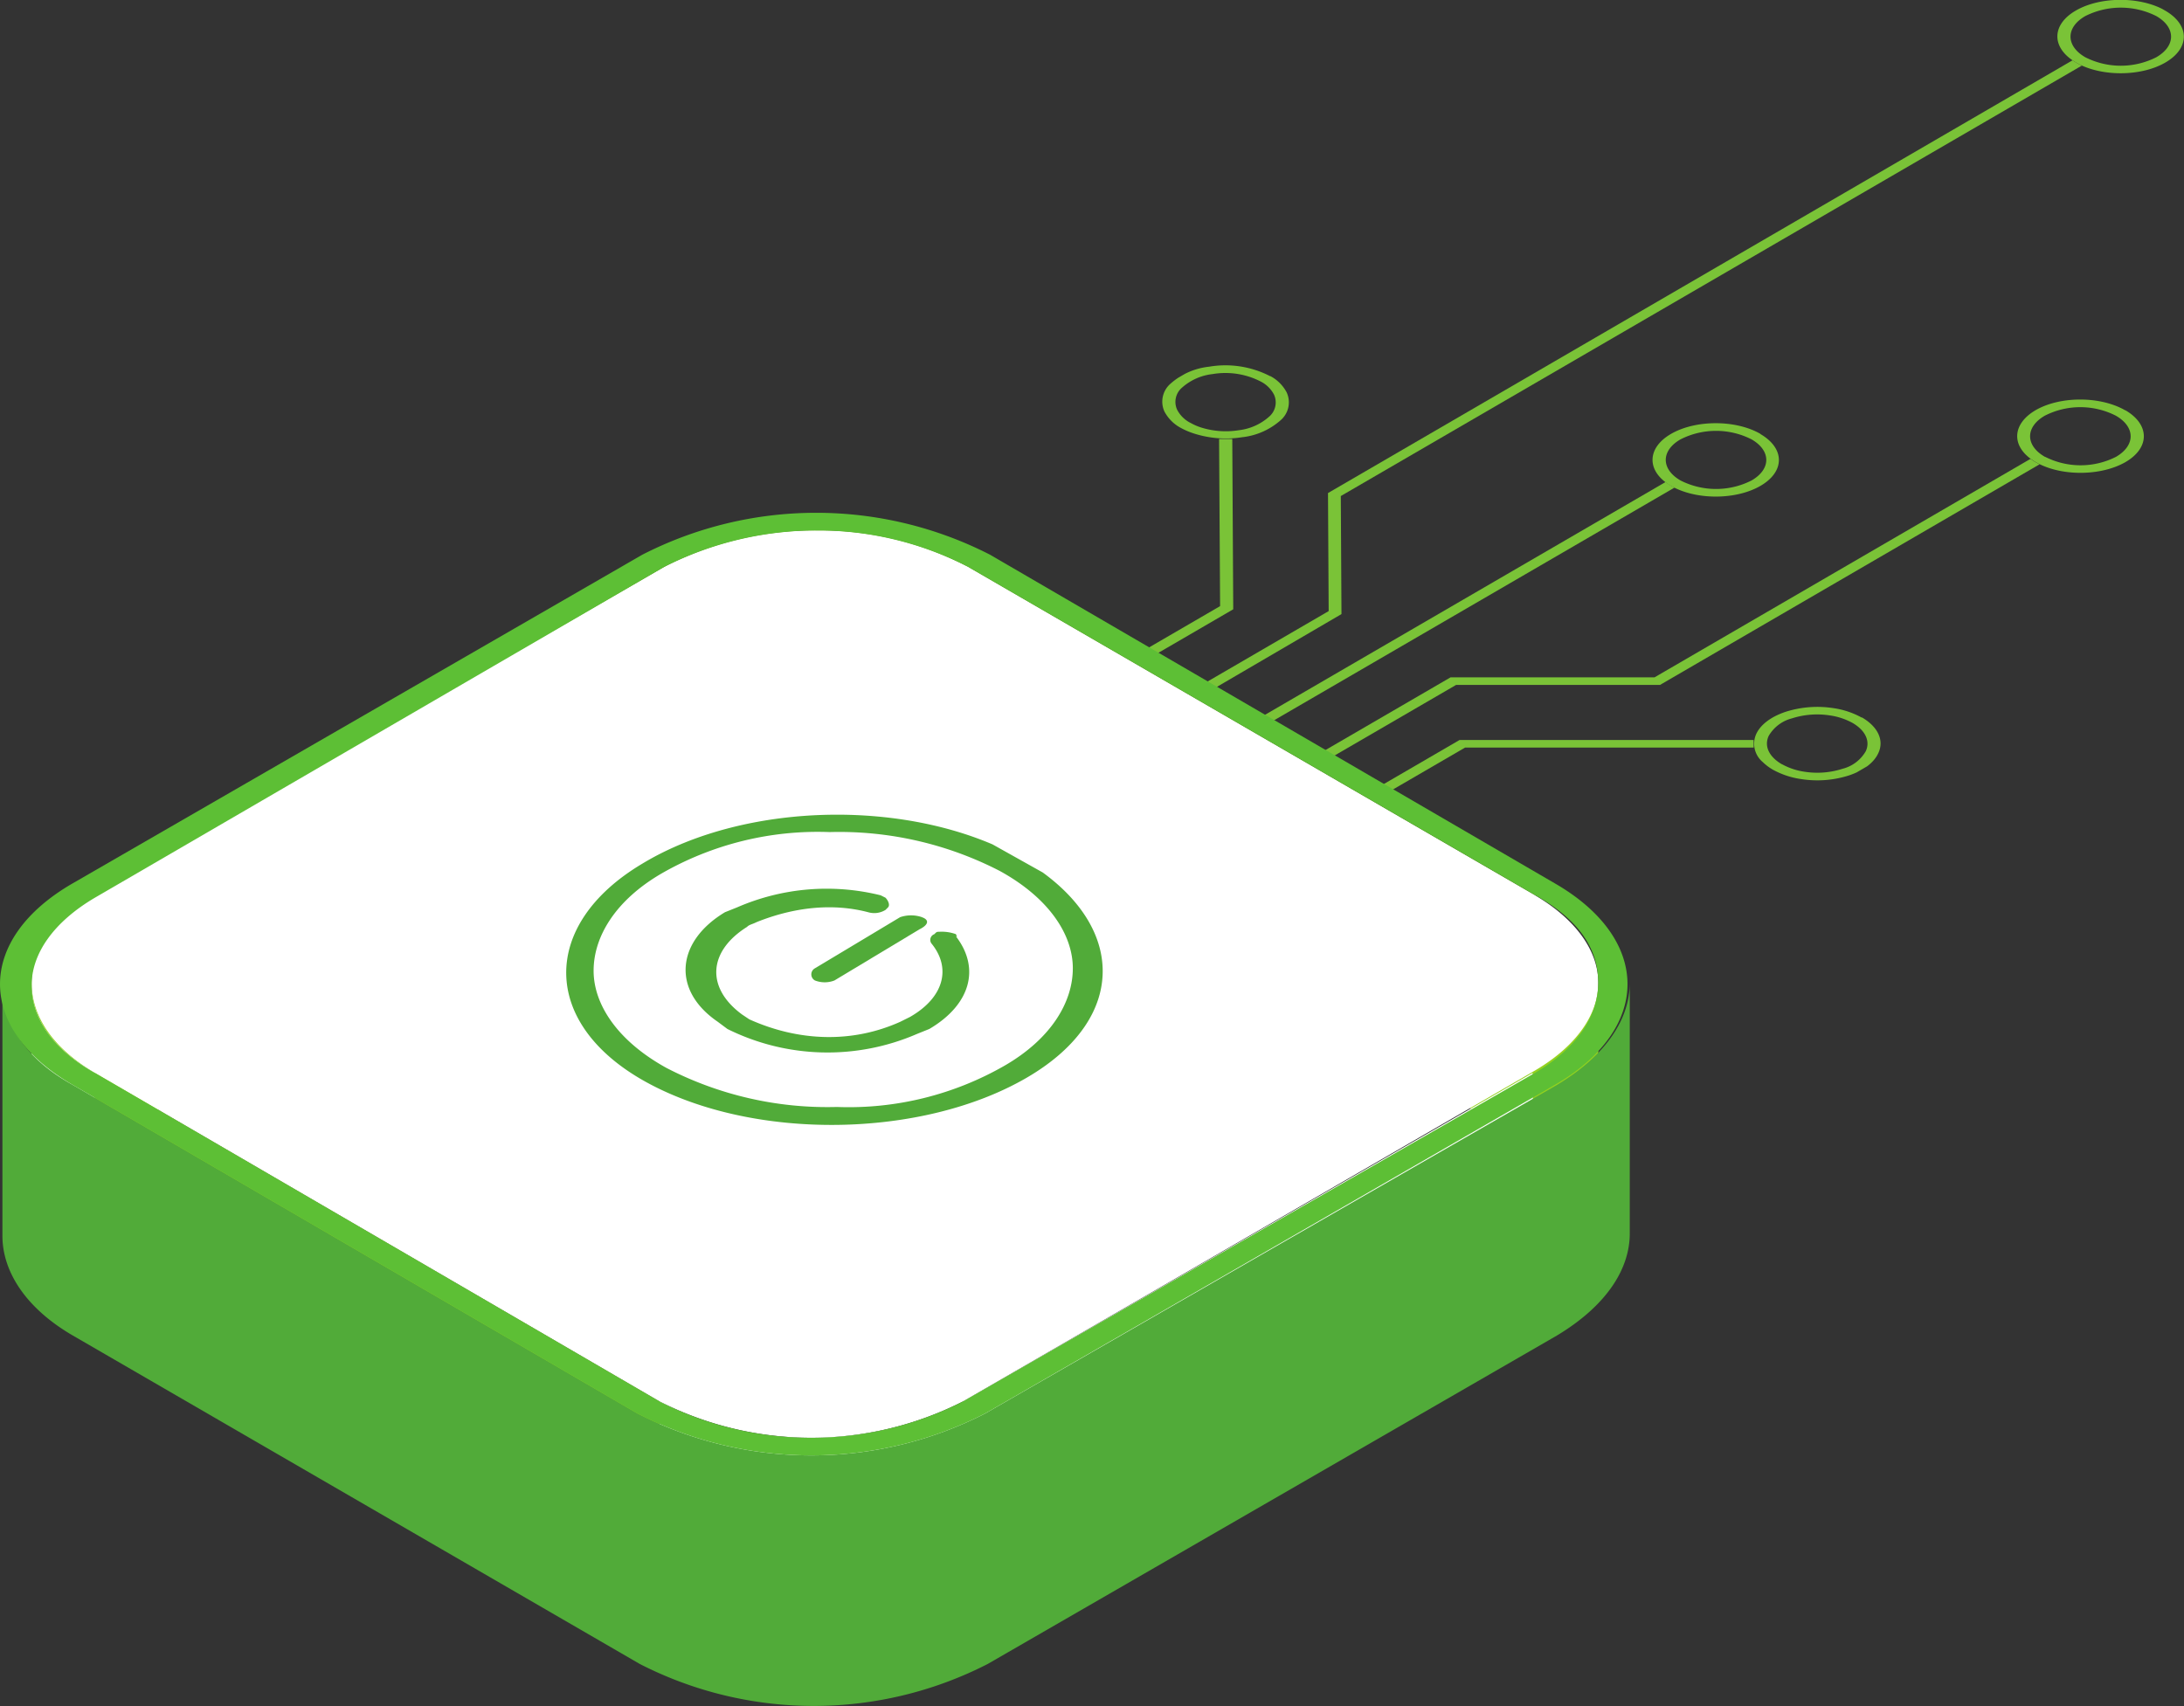
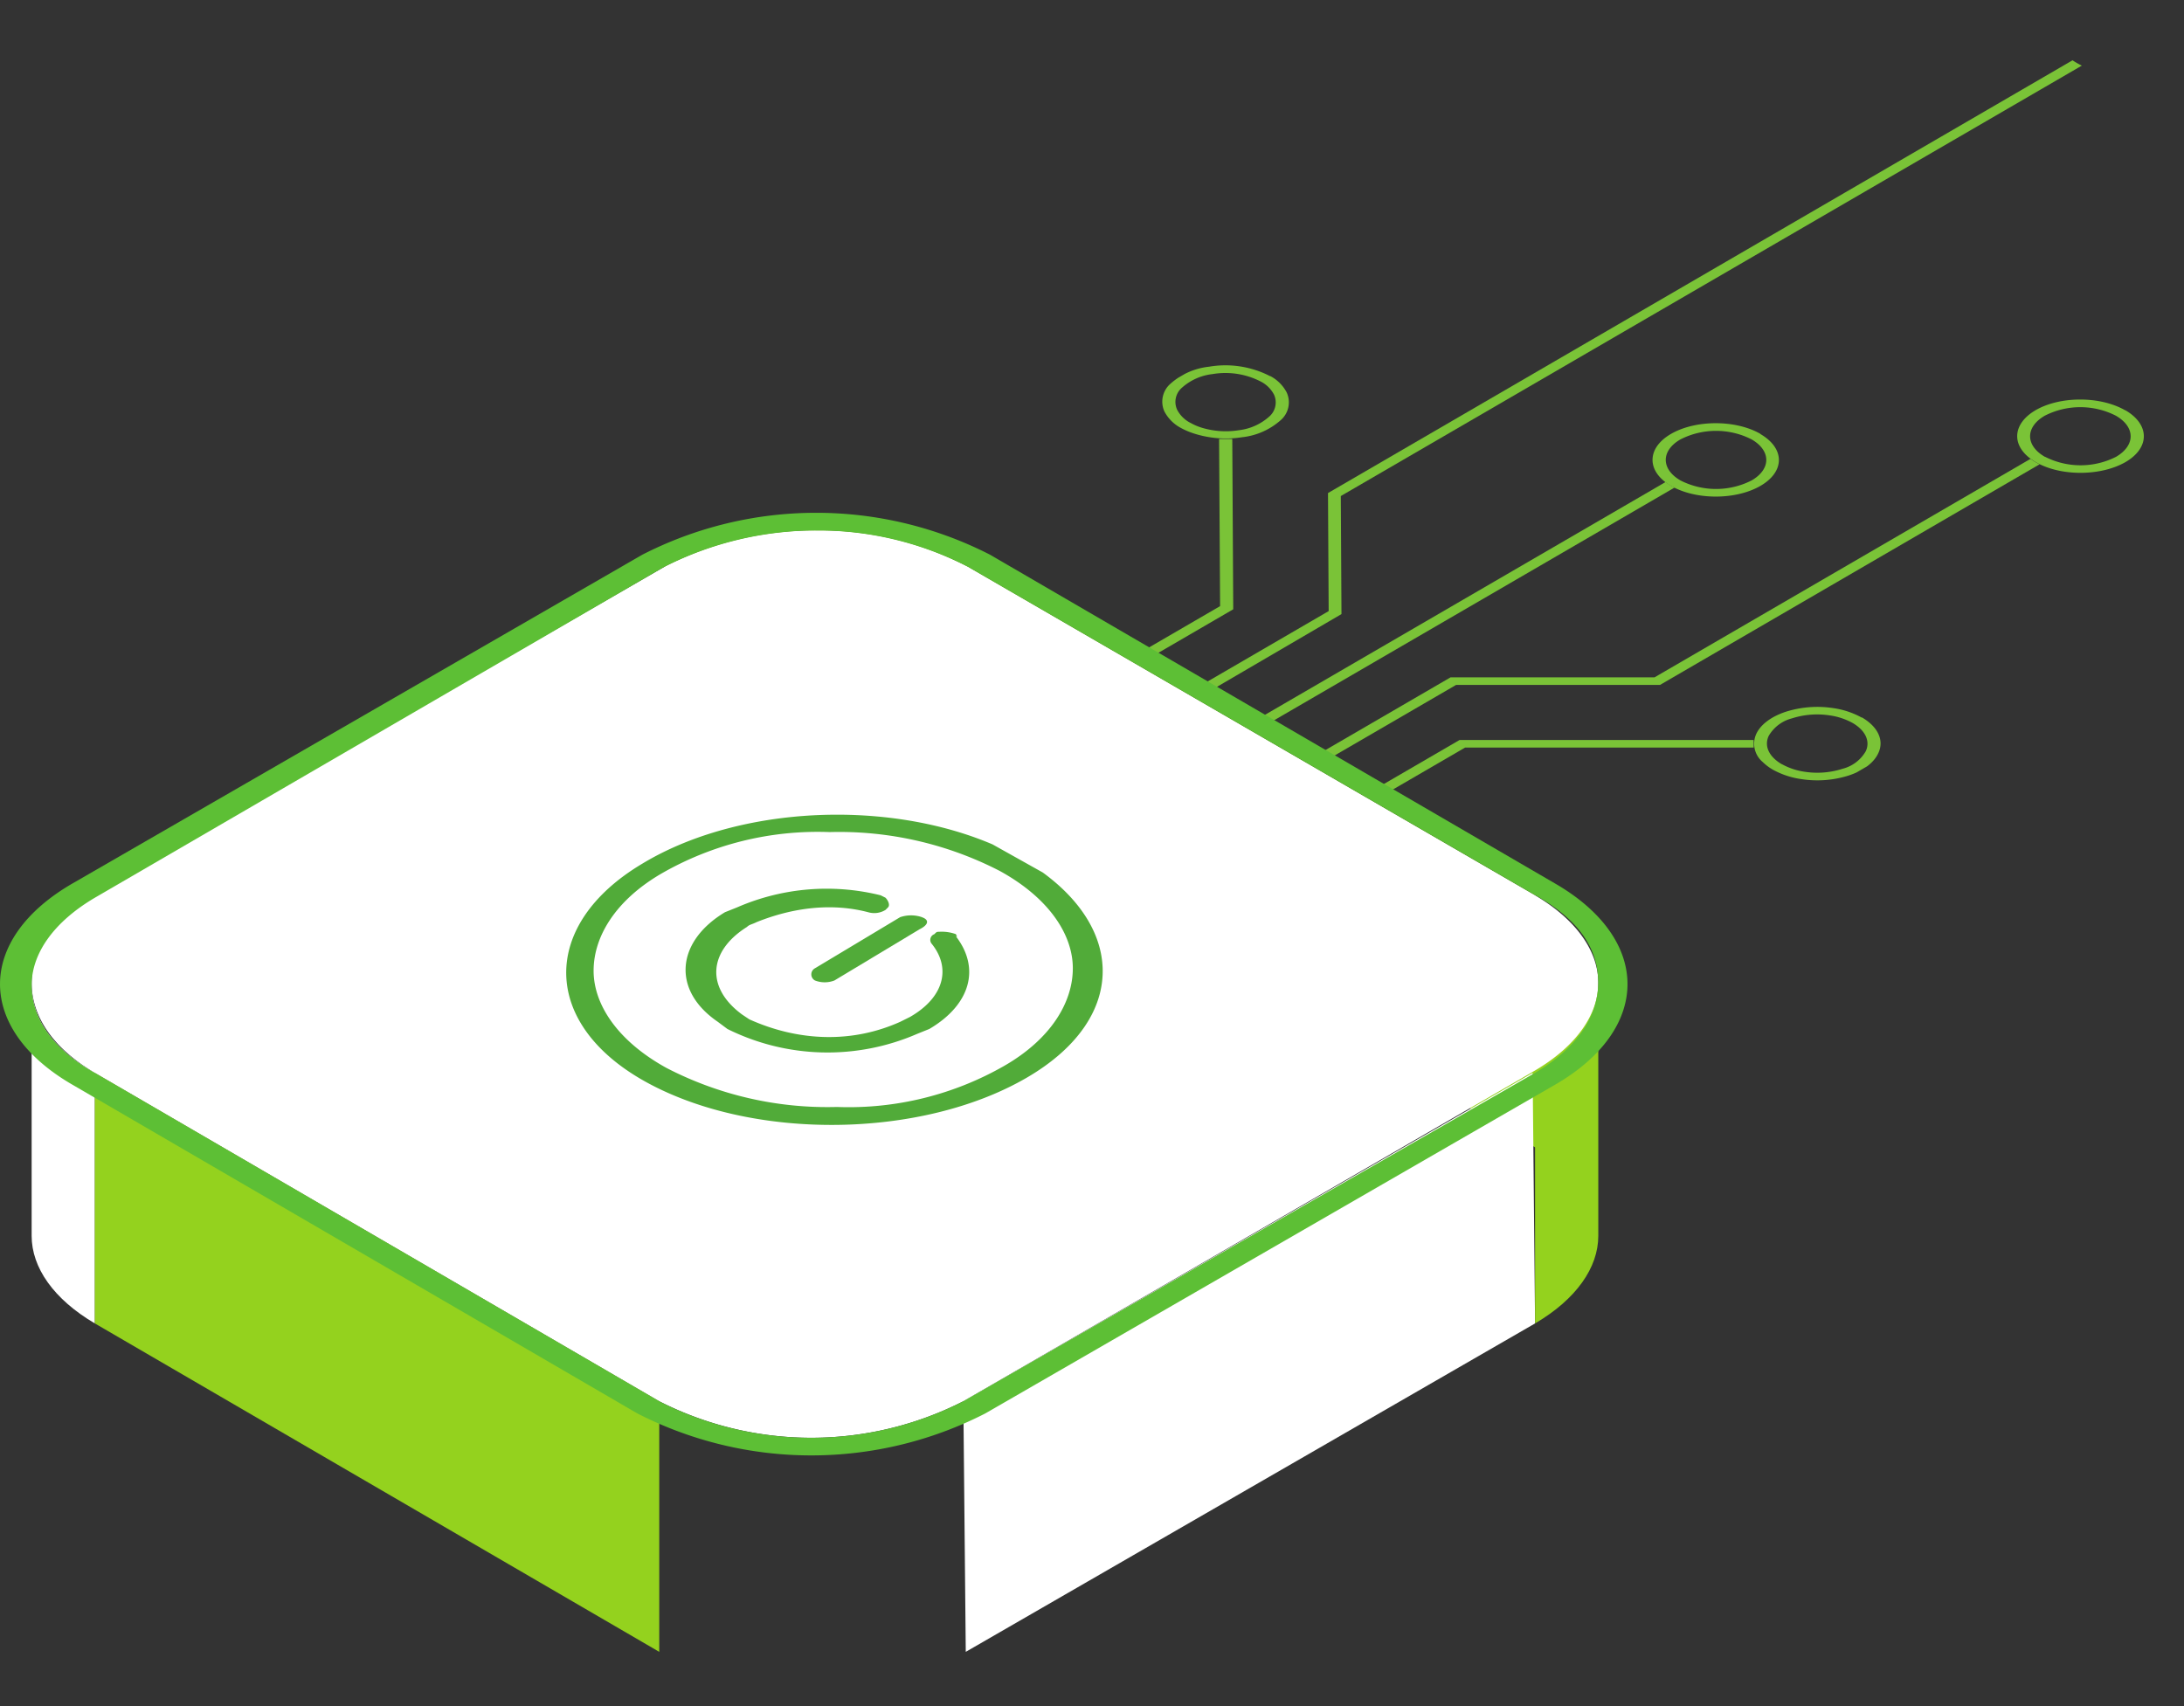
<svg xmlns="http://www.w3.org/2000/svg" viewBox="0 0 387.2 302.48">
  <rect x="0" y="0" width="387.2" height="302.48" fill="#333333" stroke="none" />
  <defs>
    <style>.cls-1{fill:none;}.cls-2{isolation:isolate;}.cls-3{clip-path:url(#clip-path);}.cls-4{fill:#7ac337;}.cls-5{fill:#94d21e;}.cls-6{fill:#fff;}.cls-7{fill:#51ab39;}.cls-8{fill:#5dbf35;}.cls-9{clip-path:url(#clip-path-2);}</style>
    <clipPath id="clip-path" transform="translate(0 -60.12)">
      <polygon class="cls-1" points="164.57 152.85 352.28 43.77 473.01 113.47 285.3 222.56 164.57 152.85" />
    </clipPath>
    <clipPath id="clip-path-2" transform="translate(0 -60.12)">
      <polygon class="cls-1" points="80.65 233.1 146.64 193.42 215.22 231.8 148.8 271.48 80.65 233.1" />
    </clipPath>
  </defs>
  <title>Fichier 29</title>
  <g id="Calque_2" data-name="Calque 2">
    <g id="Calque_1-2" data-name="Calque 1">
      <g class="cls-2">
        <g class="cls-3">
          <path class="cls-4" d="M295.28,145.59l-71.41,41.5,1.65.95,71.36-41.47c-.2-.1-.4-.2-.58-.31a10,10,0,0,1-1-.67" transform="translate(0 -60.12)" />
          <polyline class="cls-4" points="218.47 77.83 216.13 77.83 216.31 107.47 203.25 115.06 204.9 116.02 218.64 108.03 218.47 77.83" />
          <path class="cls-4" d="M369.09,71.75a11.08,11.08,0,0,1-1-.53c-.23-.13-.45-.27-.65-.41l-132,76.73.12,20.93-21.86,12.71,1.66.95L237.83,169l-.12-20.93L369.09,71.75" transform="translate(0 -60.12)" />
          <path class="cls-4" d="M297.94,145.31c-3.48-2-3.5-5.29,0-7.29a13.9,13.9,0,0,1,12.59,0c3.48,2,3.49,5.28,0,7.29a13.9,13.9,0,0,1-12.59,0m14.19-8.25c-4.39-2.54-11.52-2.54-15.89,0-4,2.32-4.31,6-1,8.53a10,10,0,0,0,1,.67c.18.11.38.21.58.31,4.42,2.23,11.12,2.12,15.3-.31,4.36-2.53,4.35-6.66-.05-9.2" transform="translate(0 -60.12)" />
-           <path class="cls-4" d="M369.7,70.27c-3.48-2-3.5-5.29,0-7.3a14,14,0,0,1,12.59,0c3.48,2,3.5,5.29,0,7.3a13.93,13.93,0,0,1-12.59,0M383.89,62c-4.39-2.54-11.52-2.54-15.88,0-4.14,2.4-4.33,6.24-.6,8.79.2.14.42.28.65.41a11.08,11.08,0,0,0,1,.53c4.41,2,10.82,1.82,14.85-.53,4.37-2.54,4.34-6.66-.05-9.2" transform="translate(0 -60.12)" />
          <path class="cls-4" d="M211,135.07a5.45,5.45,0,0,1-2.31-2.31,3.32,3.32,0,0,1,.87-3.91,9.75,9.75,0,0,1,5.39-2.4,13.68,13.68,0,0,1,8.61,1.34,5.44,5.44,0,0,1,2.31,2.3A3.32,3.32,0,0,1,225,134a9.75,9.75,0,0,1-5.38,2.4,14.58,14.58,0,0,1-6.76-.51,10,10,0,0,1-1.86-.83m14.21-8.23a17.28,17.28,0,0,0-10.87-1.69,12.25,12.25,0,0,0-6.81,3,4.21,4.21,0,0,0-1.09,4.94,7,7,0,0,0,2.91,2.91,13.41,13.41,0,0,0,2.35,1,18.6,18.6,0,0,0,8.53.65,12.29,12.29,0,0,0,6.8-3,4.19,4.19,0,0,0,1.09-4.93,6.9,6.9,0,0,0-2.91-2.91" transform="translate(0 -60.12)" />
          <polyline class="cls-4" points="310.9 131.2 258.77 131.2 245.03 139.19 246.68 140.14 259.74 132.55 310.91 132.55 310.9 131.2" />
          <path class="cls-4" d="M360,141.47l-66.66,38.74H257.18l-22.54,13.1,1.65.95,21.86-12.7H294.3l67.3-39.12c-.24-.12-.48-.24-.72-.38a10,10,0,0,1-.9-.59" transform="translate(0 -60.12)" />
          <path class="cls-4" d="M362.53,141.11c-3.48-2-3.49-5.28,0-7.29a13.88,13.88,0,0,1,12.58,0c3.49,2,3.51,5.27.05,7.29a13.9,13.9,0,0,1-12.59,0m14.19-8.25c-4.4-2.53-11.52-2.54-15.89,0-4,2.35-4.32,6.06-.85,8.61a10,10,0,0,0,.9.59c.24.14.48.26.72.38,4.43,2.15,11,2,15.17-.38,4.37-2.54,4.35-6.66,0-9.2" transform="translate(0 -60.12)" />
          <path class="cls-4" d="M315.9,195.62c-2.18-1.26-3.19-3.13-2.34-5a6.68,6.68,0,0,1,4.13-3.13,14.66,14.66,0,0,1,6.75-.52,11.79,11.79,0,0,1,4,1.33c2.19,1.27,3.19,3.15,2.35,5a6.63,6.63,0,0,1-4.14,3.13,14.62,14.62,0,0,1-6.74.52,11.7,11.7,0,0,1-4-1.34m14.17-8.25a14.65,14.65,0,0,0-5-1.68,18.56,18.56,0,0,0-8.52.65c-2.59.87-4.44,2.27-5.21,3.95a4.23,4.23,0,0,0,1.15,4.94,9,9,0,0,0,1.8,1.36,14.59,14.59,0,0,0,5,1.67,18.42,18.42,0,0,0,8.52-.65c2.59-.87,4.44-2.27,5.21-4,1.06-2.32-.2-4.7-2.95-6.29" transform="translate(0 -60.12)" />
        </g>
      </g>
      <path class="cls-5" d="M144.92,154.17a56.91,56.91,0,0,1,26.74,6.47v44.42a59.4,59.4,0,0,0-53.92,0V160.64A58.65,58.65,0,0,1,144.92,154.17Z" transform="translate(0 -60.12)" />
-       <polygon class="cls-5" points="117.74 100.52 117.74 144.94 16.82 203.17 16.82 158.75 117.74 100.52" />
      <polygon class="cls-5" points="272.15 158.75 272.15 203.17 172.09 144.94 171.66 100.52 272.15 158.75" />
-       <path class="cls-5" d="M16.82,218.86v44.43c-7.33,4.31-11.21,9.92-11.21,15.52V234.39C5.61,228.78,9.49,223.18,16.82,218.86Z" transform="translate(0 -60.12)" />
      <path class="cls-5" d="M282.93,234.39v44.42c0-5.6-3.45-11.21-11.21-15.52V218.86C279.48,223.18,282.93,228.78,282.93,234.39Z" transform="translate(0 -60.12)" />
      <path class="cls-6" d="M5.61,240v-5.18c0,5.61,3.45,11.21,11.21,15.53v44.42c-7.33-4.31-11.21-9.92-11.21-15.53Z" transform="translate(0 -60.12)" />
      <polygon class="cls-6" points="271.72 190.23 272.15 234.65 171.22 292.88 170.79 248.46 271.72 190.23" />
-       <path class="cls-5" d="M283.36,234.82v44.42c0,5.61-3.88,11.22-11.21,15.53V250.35C279.48,246,282.93,240.43,283.36,234.82Z" transform="translate(0 -60.12)" />
-       <path class="cls-6" d="M116.88,353V308.57A53.8,53.8,0,0,0,144.05,315v0a58.65,58.65,0,0,0,27.18-6.47V353a60.3,60.3,0,0,1-54.35,0Z" transform="translate(0 -60.12)" />
+       <path class="cls-5" d="M283.36,234.82v44.42c0,5.61-3.88,11.22-11.21,15.53V250.35C279.48,246,282.93,240.43,283.36,234.82" transform="translate(0 -60.12)" />
      <polygon class="cls-5" points="116.88 248.46 116.88 292.88 16.82 234.65 16.82 190.23 116.88 248.46" />
-       <path class="cls-7" d="M.43,234.82v44.42c0,6.47,4.31,12.94,12.51,17.69l100.49,58.22a67.64,67.64,0,0,0,61.68,0L276,296.93c8.63-5.18,12.94-11.65,12.94-18.12V234.39c0,6.47-4.31,12.94-12.94,18.11L174.68,310.73a67.64,67.64,0,0,1-61.68,0L12.94,252.5C4.31,247.76.43,241.29.43,234.82Z" transform="translate(0 -60.12)" />
      <path class="cls-6" d="M117.74,160.64a58.65,58.65,0,0,1,27.18-6.47,56.91,56.91,0,0,1,26.74,6.47l100.49,58.22c7.33,4.32,11.21,9.92,11.21,15.53s-3.88,11.21-11.21,15.53L170.79,308.57a59.36,59.36,0,0,1-53.91,0L16.82,250.35c-7.33-4.32-11.21-9.92-11.21-16s3.88-11.21,11.21-15.53Z" transform="translate(0 -60.12)" />
      <path class="cls-8" d="M113.86,158.48a67.64,67.64,0,0,1,61.68,0L275.6,216.71c17.25,9.92,17.25,25.87,0,35.79L174.68,310.73a67.64,67.64,0,0,1-61.68,0L12.94,252.5c-17.25-9.92-17.25-25.87,0-35.79Zm3,150.09a59.36,59.36,0,0,0,53.91,0l101.36-58.22c7.33-4.32,11.21-9.92,11.21-16s-3.45-11.21-11.21-15.53L171.66,160.64a58.18,58.18,0,0,0-26.74-6.47,59.94,59.94,0,0,0-27.18,6.47L16.82,219.29c-7.33,4.32-11.21,9.92-11.21,15.53S9.06,246,16.82,250.35l100.06,58.22" transform="translate(0 -60.12)" />
      <g class="cls-9">
        <path class="cls-6" d="M129.82,243l-1.72-1.3c-8.2-5.61-7.34-14.23,1.29-19.41l2.16-.86A39.49,39.49,0,0,1,157,219.29l.87.44c.43.43.86.86.43,1.72l-.43.43,2.58,1.3h0a5.87,5.87,0,0,1,3.88,0,1.21,1.21,0,0,1,0,2.15h0l2.16.86c.43,0,.43-.43.86-.43a3.79,3.79,0,0,1,3,.43l.43.44c4.32,5.17,2.59,12.07-4.74,16.39l-2.16.86a40.85,40.85,0,0,1-34.07-.86m47.44-28a62.06,62.06,0,0,0-30.19-6.9,64.68,64.68,0,0,0-29.76,7.33l-1.72-.86,1.72.86c-8.19,4.75-12.07,10.78-12.07,17.25s4.74,12.51,12.94,17.26a62.06,62.06,0,0,0,30.19,6.9,64.57,64.57,0,0,0,29.76-7.34c8.19-4.74,12.07-10.78,12.07-17.25s-4.31-12.94-12.94-17.25" transform="translate(0 -60.12)" />
        <path class="cls-7" d="M181.15,212.39c-19-10.78-48.74-10.35-67.29.87l1.73.86,1.72.86a55.57,55.57,0,0,1,29.76-7.33,62.06,62.06,0,0,1,30.19,6.9c8.63,4.74,12.94,11.21,12.94,17.25s-3.88,12.51-12.07,17.25a55.49,55.49,0,0,1-29.76,7.34,62,62,0,0,1-30.19-6.91c-8.63-4.74-12.94-11.21-12.94-17.25s3.88-12.5,12.07-17.25l-1.72-.86-1.73-.86c-18.11,10.78-18.11,28.46.87,38.81s48.73,9.92,67.28-.86,17.68-28-.86-38.82" transform="translate(0 -60.12)" />
        <path class="cls-6" d="M165.62,225.76l-2.16-.86L148.37,234a4.74,4.74,0,0,1-3.45,0,1.22,1.22,0,0,1,0-2.16L160,222.74l-2.59-1.29a6.4,6.4,0,0,1-3,.43,31,31,0,0,0-19.83,1.73c-.44.43-1.3.43-1.73.86-6.9,4.31-7.76,10.78-.86,15.53l1.29.86a32.15,32.15,0,0,0,26.74.43l1.73-.86c5.6-3.45,7.33-8.63,3.88-12.94a.9.9,0,0,1,0-1.73" transform="translate(0 -60.12)" />
        <path class="cls-7" d="M169.5,225.76a7.36,7.36,0,0,0-3-.43c-.43,0-.43,0-.86.43a1.07,1.07,0,0,0-.43,1.73c3.45,4.31,2.15,9.49-3.88,12.94l-1.73.86c-8.63,3.88-18.11,3.45-26.74-.43l-1.29-.86c-6.47-4.75-6-11.22.86-15.53.43-.43.86-.43,1.72-.86,6.47-2.59,13.37-3.45,19.84-1.73a3.79,3.79,0,0,0,3-.43l.43-.43c.44-.43,0-1.29-.43-1.73l-.86-.43A39.77,39.77,0,0,0,130.68,221l-2.15.86c-8.63,5.18-9.49,13.8-1.3,19.41l1.73,1.29a39.88,39.88,0,0,0,33.64.87l2.16-.87c7.33-4.31,9.05-10.78,4.74-16.39.43,0,0,0,0-.43" transform="translate(0 -60.12)" />
        <path class="cls-7" d="M163.46,222.74a6,6,0,0,0-3.88,0h0l-15.1,9.06a1.23,1.23,0,0,0,0,2.16,4.76,4.76,0,0,0,3.46,0L163,224.9h0c1.73-.86,1.73-1.72.43-2.16" transform="translate(0 -60.12)" />
      </g>
    </g>
  </g>
</svg>